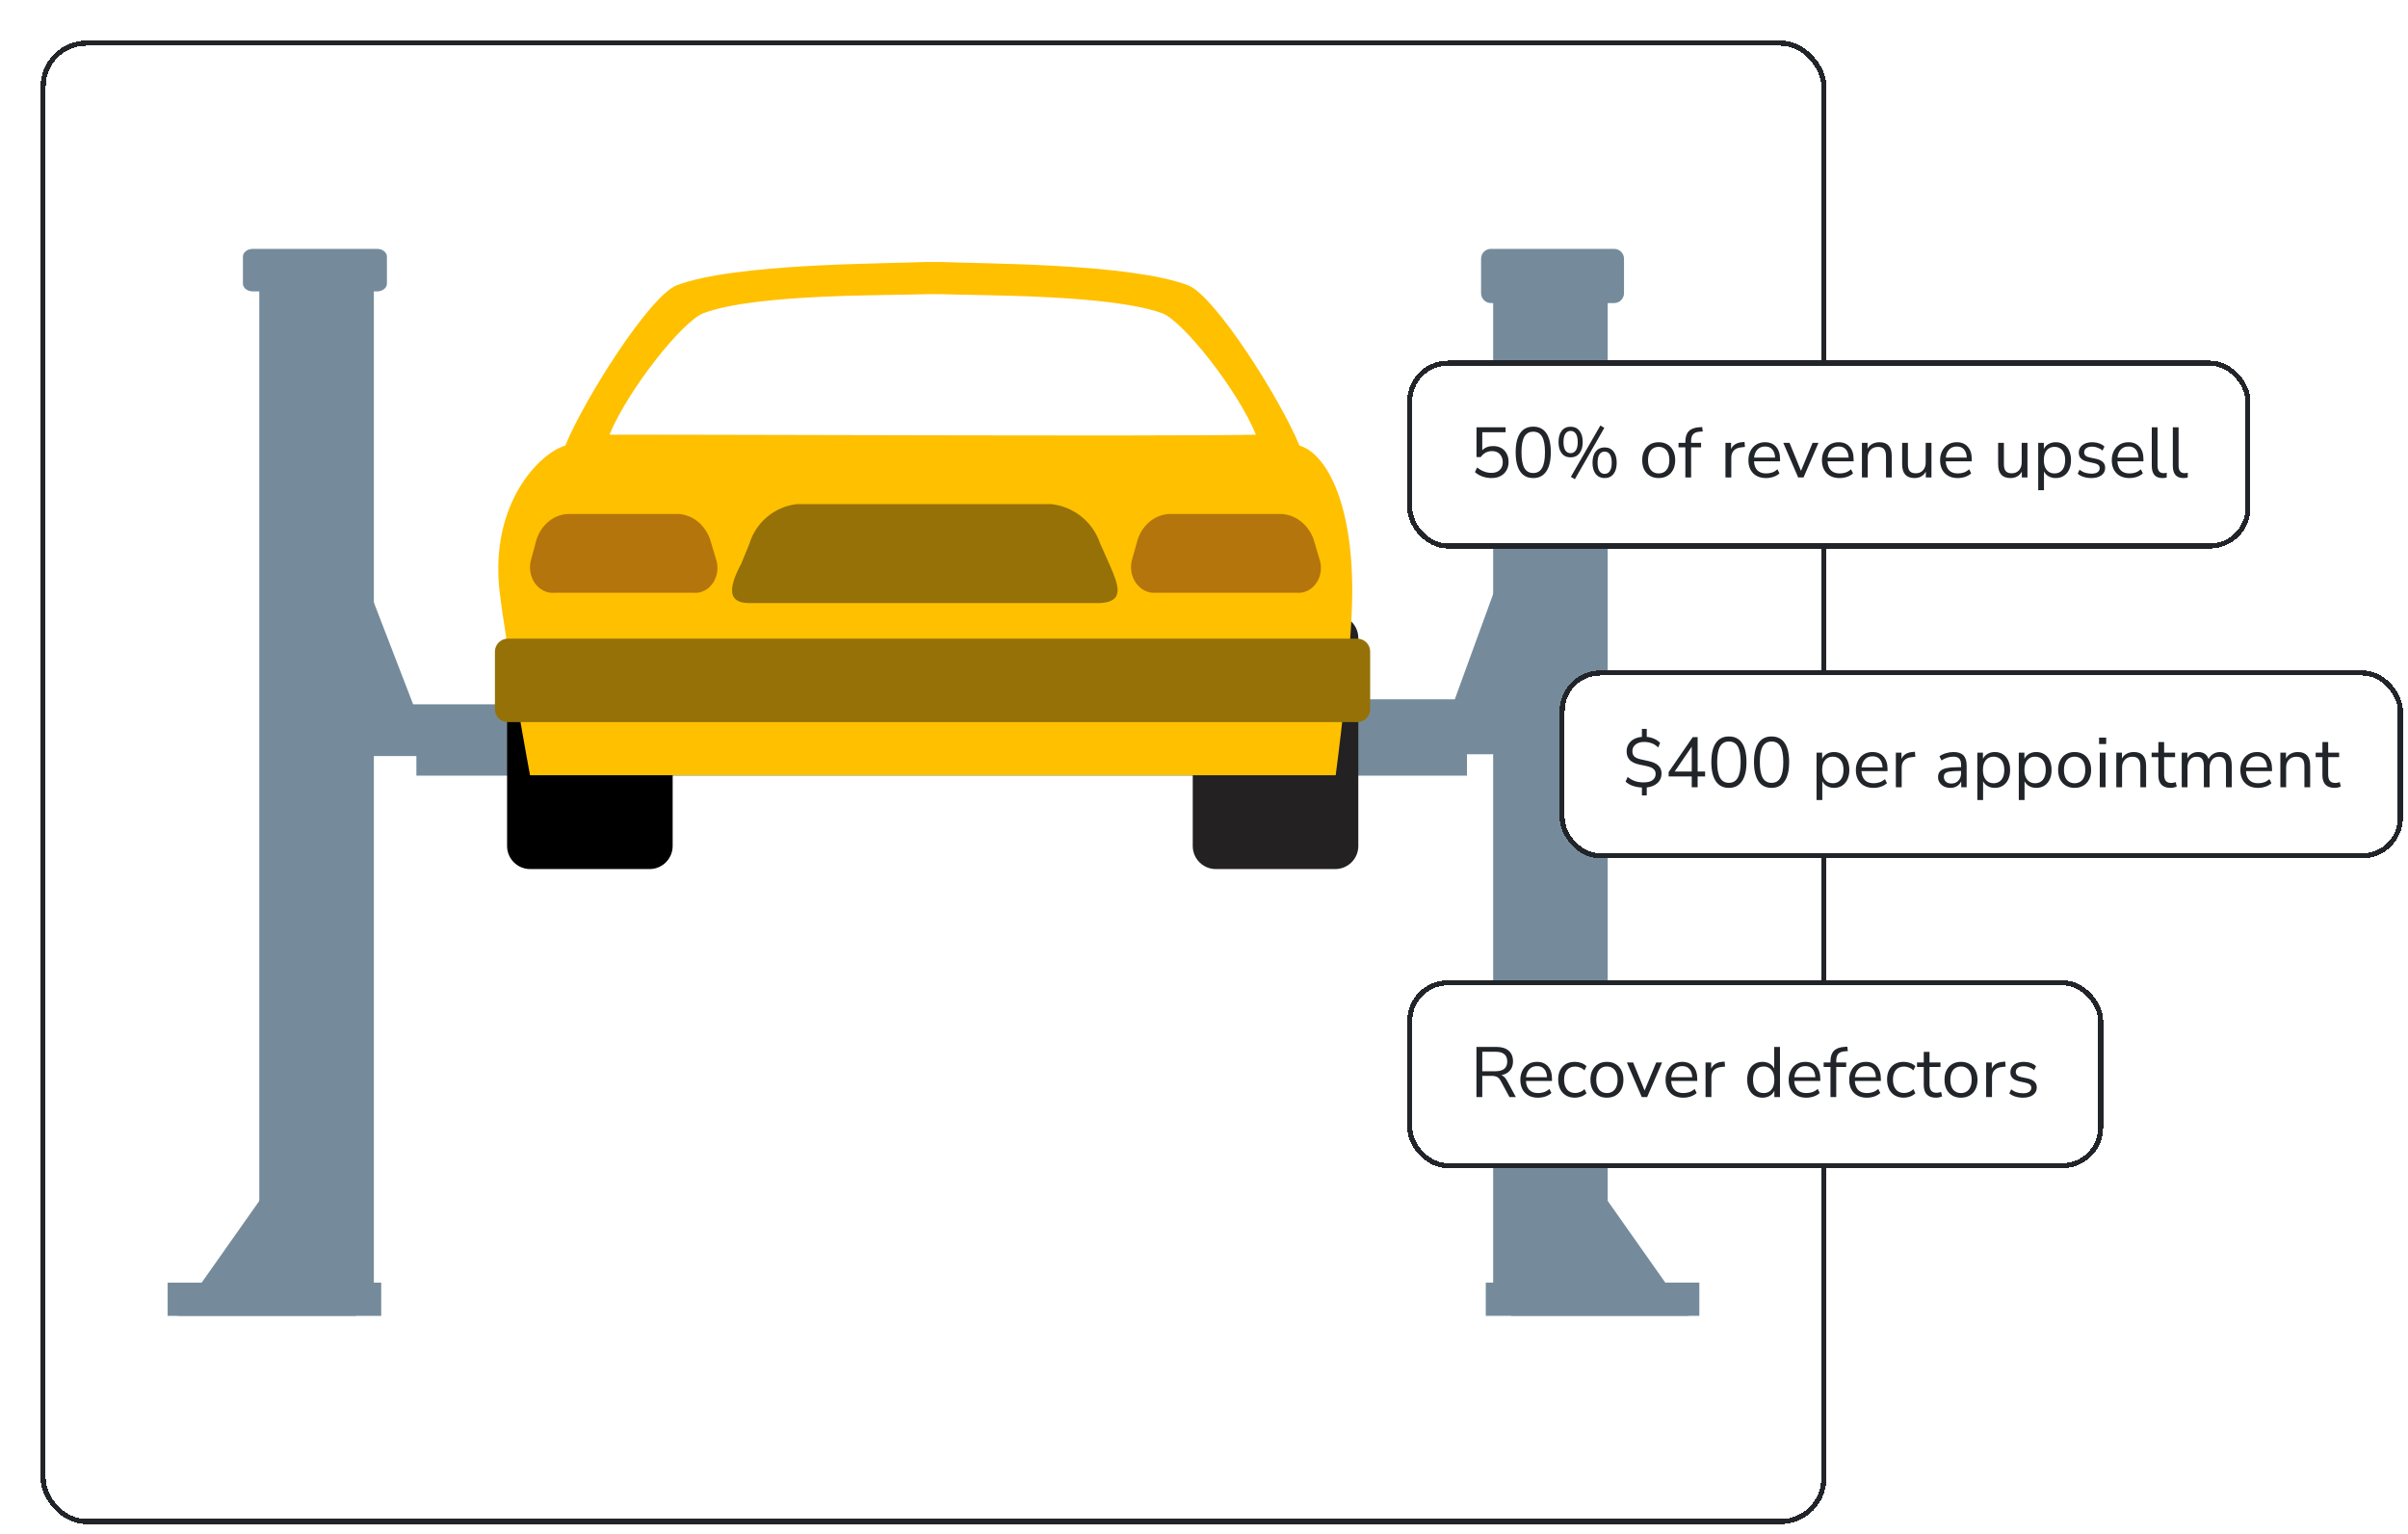
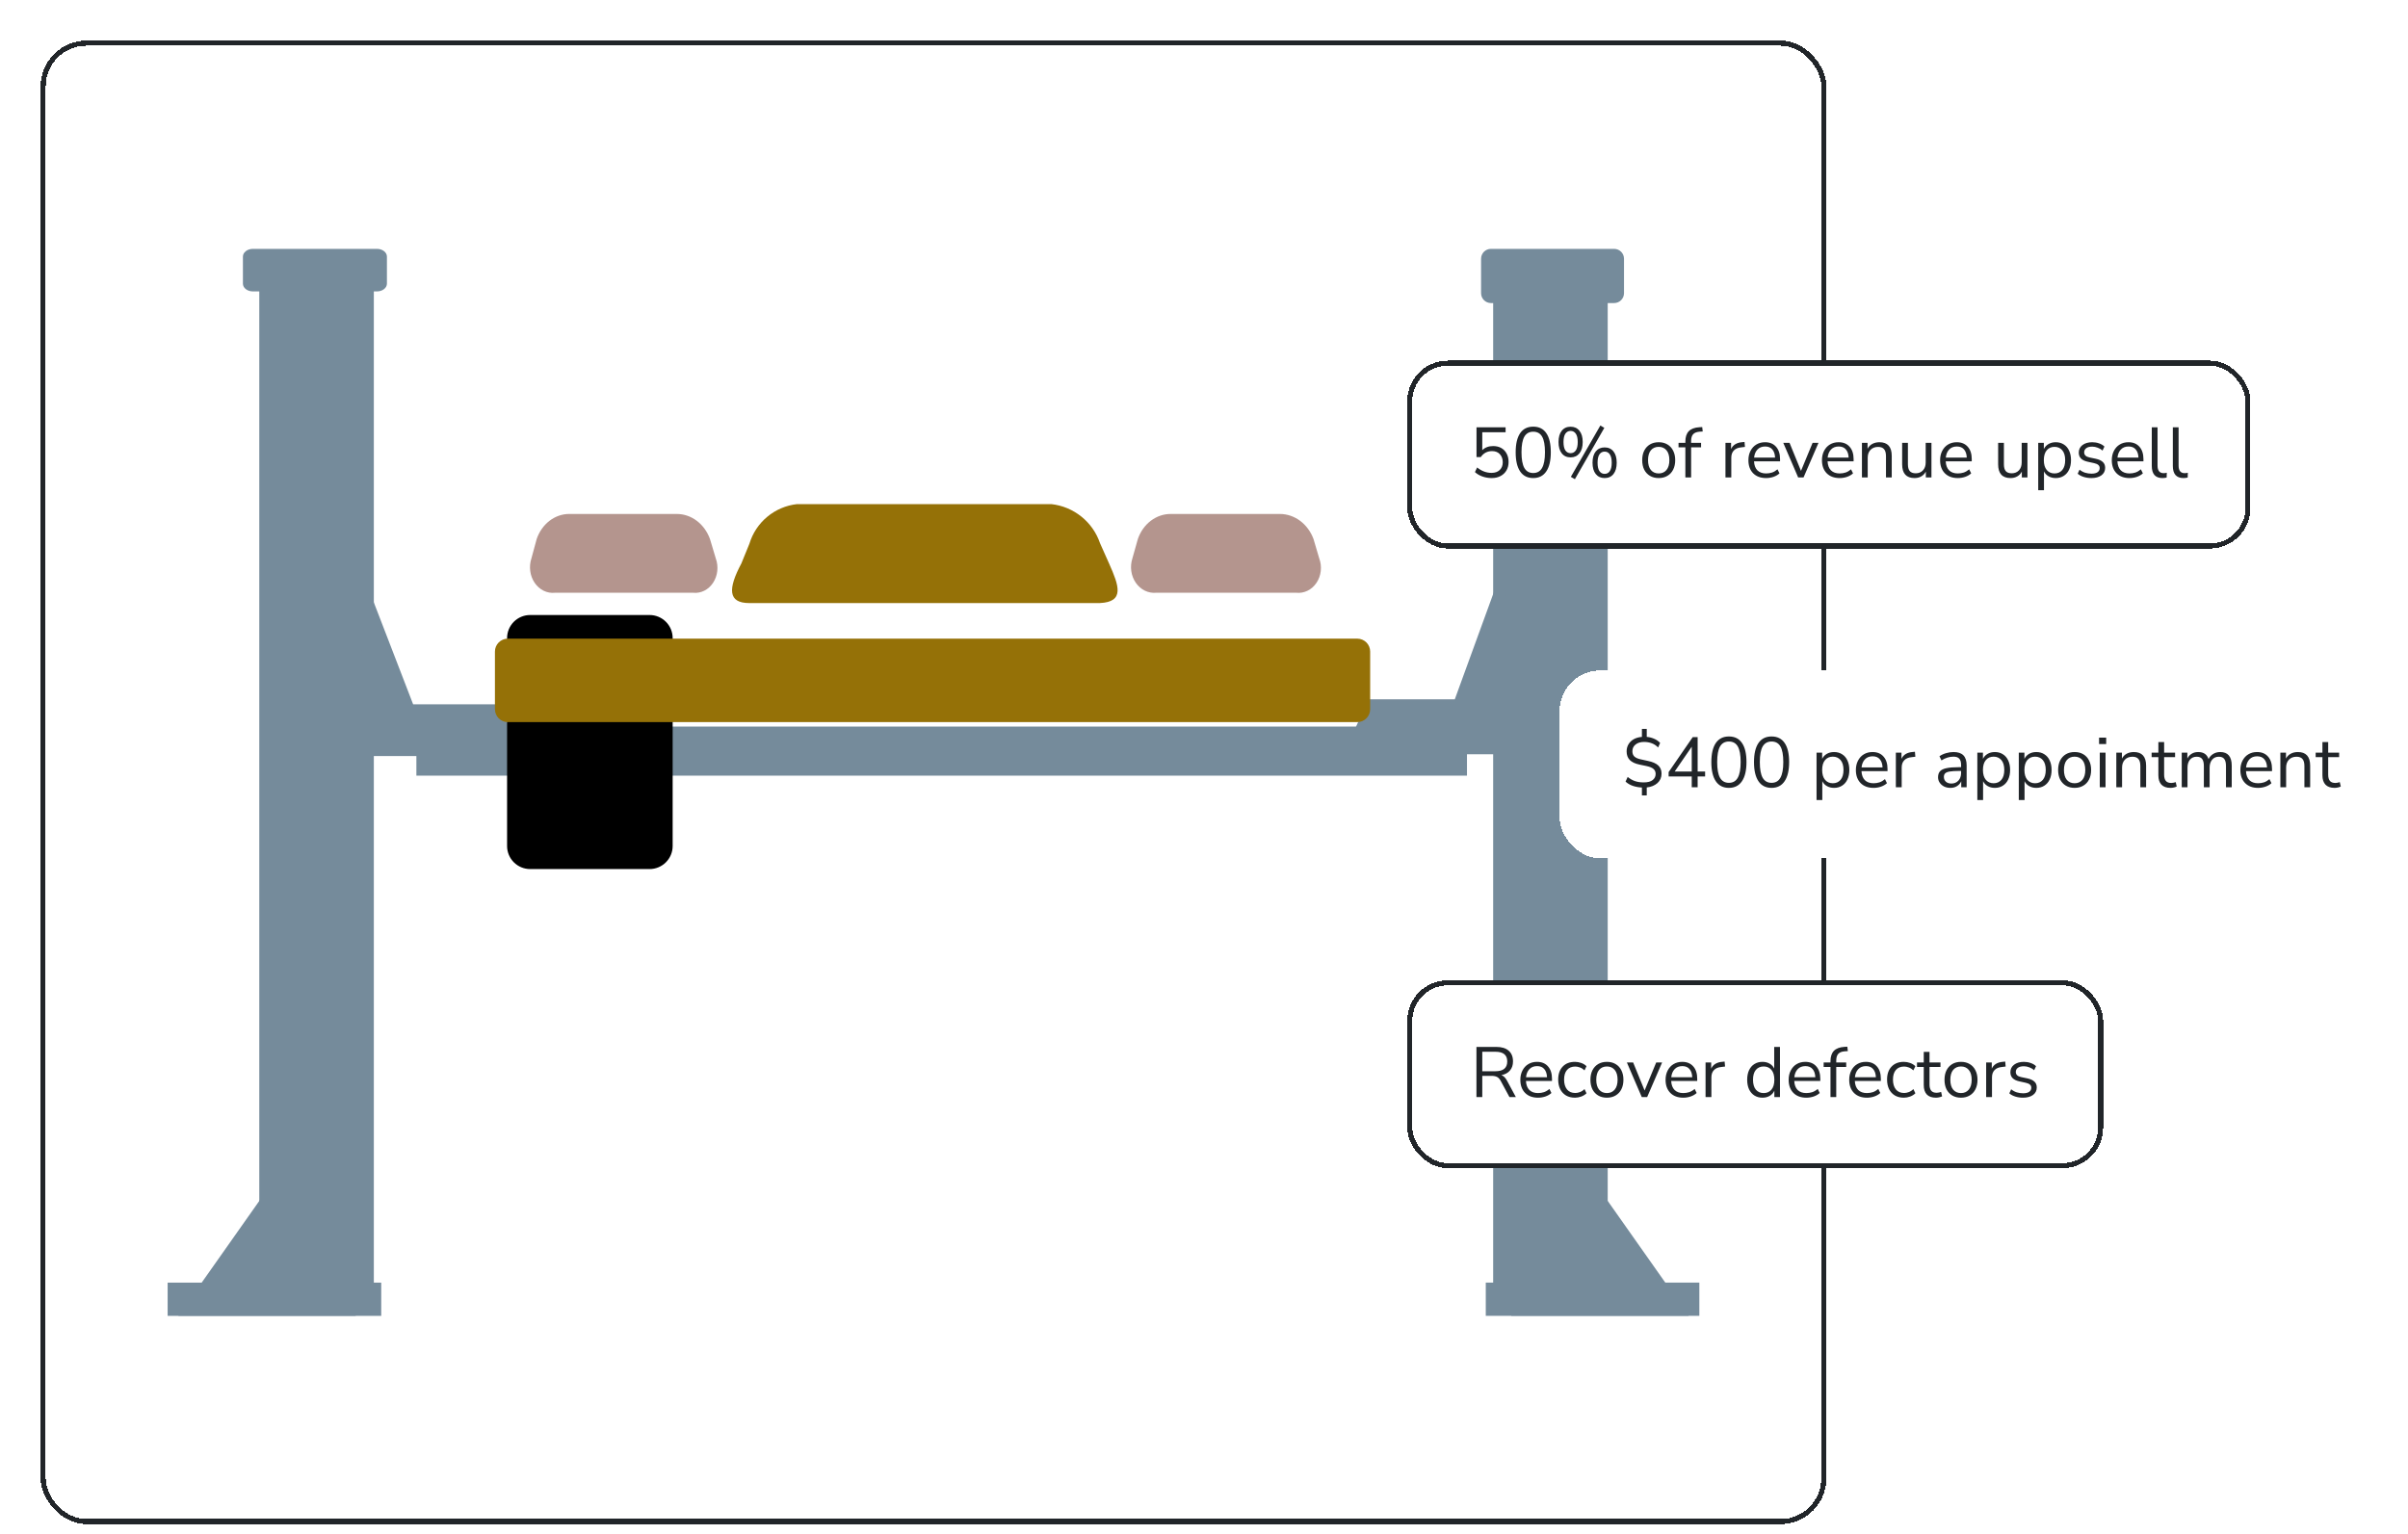
<svg xmlns="http://www.w3.org/2000/svg" width="474" height="302" viewBox="0 0 474 302" fill="none">
  <g filter="url(#filter0_d_700_5341)">
-     <rect x="1" y="1" width="349.506" height="290.085" rx="8" fill="white" shape-rendering="crispEdges" />
    <path d="M65.587 42.938H43.039V249.096H65.587V42.938Z" fill="#758B9B" />
    <path d="M45.541 224.899L27.093 251.075H62.016V230.248L45.541 224.899Z" fill="#758B9B" />
    <path d="M67.04 244.541H25V251.085H67.04V244.541Z" fill="#758B9B" />
    <path d="M66.206 41H41.775C40.694 41 39.817 41.683 39.817 42.525V47.85C39.817 48.692 40.694 49.375 41.775 49.375H66.206C67.287 49.375 68.164 48.692 68.164 47.85V42.525C68.164 41.683 67.287 41 66.206 41Z" fill="#758B9B" />
-     <path d="M63.338 104.779L73.321 130.669L90.069 130.669L95.223 140.856H63.011L63.338 104.779Z" fill="#758B9B" />
+     <path d="M63.338 104.779L73.321 130.669L90.069 130.669L95.223 140.856H63.011L63.338 104.779" fill="#758B9B" />
    <path d="M285.919 42.938H308.467V249.096H285.919V42.938Z" fill="#758B9B" />
    <path d="M305.965 224.899L324.413 251.075H289.49V230.248L305.965 224.899Z" fill="#758B9B" />
    <path d="M284.466 244.534H326.506V251.078H284.466V244.534Z" fill="#758B9B" />
    <path d="M285.483 41H309.732C310.806 41 311.676 41.87 311.676 42.942V49.725C311.676 50.798 310.806 51.668 309.732 51.668H285.483C284.41 51.668 283.54 50.798 283.54 49.725V42.942C283.54 41.87 284.41 41 285.483 41Z" fill="#758B9B" />
    <path d="M288.383 102.197L278.367 129.688L261.437 129.688L256.39 140.505H288.712L288.383 102.197Z" fill="#758B9B" />
    <path d="M280.765 135.056H73.963V144.719H280.765V135.056Z" fill="#758B9B" />
    <path d="M119.863 113.091H96.361C93.851 113.091 91.816 115.124 91.816 117.633V158.57C91.816 161.078 93.851 163.112 96.361 163.112H119.863C122.373 163.112 124.408 161.078 124.408 158.57V117.633C124.408 115.124 122.373 113.091 119.863 113.091Z" fill="black" />
-     <path d="M254.831 113.091H231.33C228.82 113.091 226.785 115.124 226.785 117.633V158.57C226.785 161.078 228.82 163.112 231.33 163.112H254.831C257.341 163.112 259.376 161.078 259.376 158.57V117.633C259.376 115.124 257.341 113.091 254.831 113.091Z" fill="#232121" />
-     <path d="M247.805 79.742C244.008 70.538 231.151 50.189 225.828 48.157C214.317 43.825 185.433 43.944 177.36 43.585H174.191C166.118 43.944 136.726 43.825 125.244 48.157C119.922 50.189 107.035 70.538 103.268 79.742C98.305 81.146 88.318 91.096 90.351 108.547C91.607 119.065 96.331 144.643 96.331 144.643H254.922C254.922 144.643 258.18 120.41 258.18 108.547C258.24 90.349 252.768 81.146 247.805 79.742ZM111.969 77.59C115.676 68.626 126.351 55.269 130.417 53.685C140.703 49.771 167.105 50.219 174.37 49.92H177.36C184.596 50.219 210.49 49.92 220.805 53.685C224.842 55.239 235.546 68.626 239.224 77.59C222.629 77.949 127.367 77.53 111.969 77.59Z" fill="#FFC000" />
    <path d="M137.932 102.94C135.271 107.93 135.271 110.739 139.487 110.739H208.466C213.46 110.53 212.234 107.273 210.35 103.03L208.526 98.936C207.825 96.881 206.553 95.067 204.858 93.708C203.164 92.348 201.118 91.498 198.958 91.257H148.875C146.723 91.498 144.688 92.366 143.025 93.753C141.361 95.139 140.141 96.983 139.517 99.056L137.932 102.94Z" fill="#957107" />
    <g style="mix-blend-mode:multiply" opacity="0.49">
      <path d="M132.897 101.95C133.183 102.732 133.284 103.584 133.192 104.424C133.099 105.263 132.815 106.061 132.367 106.741C131.92 107.421 131.324 107.959 130.637 108.304C129.95 108.649 129.195 108.789 128.446 108.71H101.214C100.46 108.788 99.701 108.65 99.008 108.309C98.315 107.968 97.71 107.435 97.249 106.76C96.789 106.085 96.488 105.29 96.376 104.448C96.263 103.607 96.342 102.748 96.605 101.95L97.638 98.138C98.136 96.682 99.016 95.43 100.16 94.547C101.305 93.665 102.66 93.193 104.048 93.195H125.241C126.641 93.198 128.009 93.669 129.17 94.55C130.33 95.43 131.231 96.68 131.758 98.138L132.897 101.95Z" fill="#662619" />
    </g>
    <g style="mix-blend-mode:multiply" opacity="0.49">
      <path d="M251.684 101.948C251.975 102.733 252.078 103.588 251.983 104.43C251.888 105.272 251.598 106.072 251.142 106.752C250.685 107.433 250.078 107.971 249.378 108.313C248.679 108.656 247.911 108.791 247.15 108.707H219.598C218.835 108.782 218.067 108.643 217.365 108.302C216.663 107.961 216.05 107.429 215.582 106.756C215.114 106.082 214.806 105.289 214.688 104.448C214.569 103.608 214.643 102.748 214.903 101.948L215.977 98.137C216.475 96.677 217.364 95.42 218.525 94.537C219.685 93.653 221.062 93.185 222.469 93.195H243.931C245.353 93.196 246.742 93.666 247.922 94.547C249.102 95.427 250.02 96.677 250.558 98.137L251.684 101.948Z" fill="#662619" />
    </g>
    <path d="M261.709 131.639C261.709 132.308 261.445 132.949 260.975 133.425C260.505 133.9 259.866 134.171 259.197 134.179H91.936C91.267 134.171 90.628 133.9 90.158 133.425C89.688 132.949 89.424 132.308 89.424 131.639V120.285C89.424 119.616 89.688 118.975 90.158 118.499C90.628 118.024 91.267 117.752 91.936 117.745H259.197C259.866 117.752 260.505 118.024 260.975 118.499C261.445 118.975 261.709 119.616 261.709 120.285V131.639Z" fill="#957107" />
    <rect x="0.5" y="0.5" width="350.506" height="291.085" rx="8.5" stroke="#212529" shape-rendering="crispEdges" />
  </g>
  <g filter="url(#filter1_d_700_5341)">
    <rect x="303" y="128" width="166" height="37" rx="8" fill="white" shape-rendering="crispEdges" />
    <path d="M319.201 152.61V151.056C318.576 151.028 317.983 150.921 317.423 150.734C316.872 150.547 316.392 150.267 315.981 149.894L316.401 148.97C316.84 149.334 317.306 149.605 317.801 149.782C318.305 149.959 318.888 150.048 319.551 150.048C320.344 150.048 320.932 149.894 321.315 149.586C321.707 149.278 321.903 148.877 321.903 148.382C321.903 147.971 321.763 147.645 321.483 147.402C321.212 147.159 320.75 146.968 320.097 146.828L318.697 146.534C317.857 146.357 317.227 146.058 316.807 145.638C316.396 145.209 316.191 144.644 316.191 143.944C316.191 143.421 316.312 142.955 316.555 142.544C316.807 142.124 317.157 141.788 317.605 141.536C318.062 141.284 318.594 141.135 319.201 141.088V139.52H320.153V141.088C320.629 141.125 321.1 141.242 321.567 141.438C322.043 141.634 322.449 141.914 322.785 142.278L322.393 143.174C322.02 142.791 321.604 142.516 321.147 142.348C320.69 142.171 320.181 142.082 319.621 142.082C318.93 142.082 318.375 142.25 317.955 142.586C317.535 142.922 317.325 143.365 317.325 143.916C317.325 144.355 317.456 144.7 317.717 144.952C317.988 145.204 318.412 145.391 318.991 145.512L320.391 145.82C321.296 146.007 321.968 146.301 322.407 146.702C322.846 147.103 323.065 147.64 323.065 148.312C323.065 149.077 322.794 149.703 322.253 150.188C321.712 150.664 321.012 150.949 320.153 151.042V152.61H319.201ZM329.009 151V148.886H324.459V148.018L329.205 141.13H330.171V147.906H331.641V148.886H330.171V151H329.009ZM329.009 147.906V143.02L325.649 147.906H329.009ZM336.326 151.126C335.197 151.126 334.338 150.692 333.75 149.824C333.162 148.956 332.868 147.701 332.868 146.058C332.868 144.406 333.162 143.151 333.75 142.292C334.338 141.433 335.197 141.004 336.326 141.004C337.465 141.004 338.323 141.433 338.902 142.292C339.49 143.141 339.784 144.392 339.784 146.044C339.784 147.696 339.485 148.956 338.888 149.824C338.3 150.692 337.446 151.126 336.326 151.126ZM336.326 150.132C337.11 150.132 337.689 149.801 338.062 149.138C338.445 148.475 338.636 147.444 338.636 146.044C338.636 144.644 338.449 143.622 338.076 142.978C337.703 142.325 337.119 141.998 336.326 141.998C335.542 141.998 334.959 142.325 334.576 142.978C334.203 143.631 334.016 144.653 334.016 146.044C334.016 147.444 334.203 148.475 334.576 149.138C334.959 149.801 335.542 150.132 336.326 150.132ZM344.721 151.126C343.591 151.126 342.733 150.692 342.145 149.824C341.557 148.956 341.263 147.701 341.263 146.058C341.263 144.406 341.557 143.151 342.145 142.292C342.733 141.433 343.591 141.004 344.721 141.004C345.859 141.004 346.718 141.433 347.297 142.292C347.885 143.141 348.179 144.392 348.179 146.044C348.179 147.696 347.88 148.956 347.283 149.824C346.695 150.692 345.841 151.126 344.721 151.126ZM344.721 150.132C345.505 150.132 346.083 149.801 346.457 149.138C346.839 148.475 347.031 147.444 347.031 146.044C347.031 144.644 346.844 143.622 346.471 142.978C346.097 142.325 345.514 141.998 344.721 141.998C343.937 141.998 343.353 142.325 342.971 142.978C342.597 143.631 342.411 144.653 342.411 146.044C342.411 147.444 342.597 148.475 342.971 149.138C343.353 149.801 343.937 150.132 344.721 150.132ZM353.575 153.52V144.196H354.681V145.414C354.886 144.994 355.189 144.667 355.591 144.434C356.001 144.191 356.477 144.07 357.019 144.07C357.625 144.07 358.153 144.215 358.601 144.504C359.058 144.784 359.408 145.19 359.651 145.722C359.903 146.245 360.029 146.87 360.029 147.598C360.029 148.317 359.903 148.942 359.651 149.474C359.408 149.997 359.058 150.403 358.601 150.692C358.153 150.981 357.625 151.126 357.019 151.126C356.496 151.126 356.029 151.009 355.619 150.776C355.208 150.543 354.905 150.221 354.709 149.81V153.52H353.575ZM356.781 150.216C357.415 150.216 357.924 149.992 358.307 149.544C358.689 149.087 358.881 148.438 358.881 147.598C358.881 146.749 358.689 146.1 358.307 145.652C357.924 145.204 357.415 144.98 356.781 144.98C356.146 144.98 355.637 145.204 355.255 145.652C354.872 146.1 354.681 146.749 354.681 147.598C354.681 148.438 354.872 149.087 355.255 149.544C355.637 149.992 356.146 150.216 356.781 150.216ZM364.803 151.126C363.73 151.126 362.88 150.813 362.255 150.188C361.63 149.553 361.317 148.695 361.317 147.612C361.317 146.912 361.457 146.296 361.737 145.764C362.017 145.223 362.4 144.807 362.885 144.518C363.38 144.219 363.949 144.07 364.593 144.07C365.517 144.07 366.24 144.369 366.763 144.966C367.286 145.554 367.547 146.366 367.547 147.402V147.836H362.423C362.46 148.611 362.684 149.203 363.095 149.614C363.506 150.015 364.075 150.216 364.803 150.216C365.214 150.216 365.606 150.155 365.979 150.034C366.352 149.903 366.707 149.693 367.043 149.404L367.435 150.202C367.127 150.491 366.735 150.72 366.259 150.888C365.783 151.047 365.298 151.126 364.803 151.126ZM364.621 144.91C363.977 144.91 363.468 145.111 363.095 145.512C362.722 145.913 362.502 146.441 362.437 147.094H366.567C366.539 146.403 366.357 145.867 366.021 145.484C365.694 145.101 365.228 144.91 364.621 144.91ZM369.188 151V144.196H370.294V145.414C370.658 144.593 371.405 144.14 372.534 144.056L372.94 144.014L373.024 144.994L372.31 145.078C371.666 145.134 371.176 145.339 370.84 145.694C370.504 146.039 370.336 146.515 370.336 147.122V151H369.188ZM379.943 151.126C379.477 151.126 379.057 151.037 378.683 150.86C378.319 150.673 378.03 150.421 377.815 150.104C377.601 149.787 377.493 149.432 377.493 149.04C377.493 148.545 377.619 148.153 377.871 147.864C378.133 147.575 378.557 147.369 379.145 147.248C379.743 147.117 380.555 147.052 381.581 147.052H382.029V146.618C382.029 146.039 381.908 145.624 381.665 145.372C381.432 145.111 381.054 144.98 380.531 144.98C380.121 144.98 379.724 145.041 379.341 145.162C378.959 145.274 378.567 145.461 378.165 145.722L377.773 144.896C378.128 144.644 378.557 144.443 379.061 144.294C379.575 144.145 380.065 144.07 380.531 144.07C381.409 144.07 382.057 144.285 382.477 144.714C382.907 145.143 383.121 145.811 383.121 146.716V151H382.057V149.824C381.88 150.225 381.605 150.543 381.231 150.776C380.867 151.009 380.438 151.126 379.943 151.126ZM380.125 150.272C380.685 150.272 381.143 150.081 381.497 149.698C381.852 149.306 382.029 148.811 382.029 148.214V147.794H381.595C380.839 147.794 380.242 147.831 379.803 147.906C379.374 147.971 379.071 148.093 378.893 148.27C378.725 148.438 378.641 148.671 378.641 148.97C378.641 149.353 378.772 149.665 379.033 149.908C379.304 150.151 379.668 150.272 380.125 150.272ZM385.225 153.52V144.196H386.331V145.414C386.536 144.994 386.84 144.667 387.241 144.434C387.652 144.191 388.128 144.07 388.669 144.07C389.276 144.07 389.803 144.215 390.251 144.504C390.708 144.784 391.058 145.19 391.301 145.722C391.553 146.245 391.679 146.87 391.679 147.598C391.679 148.317 391.553 148.942 391.301 149.474C391.058 149.997 390.708 150.403 390.251 150.692C389.803 150.981 389.276 151.126 388.669 151.126C388.146 151.126 387.68 151.009 387.269 150.776C386.858 150.543 386.555 150.221 386.359 149.81V153.52H385.225ZM388.431 150.216C389.066 150.216 389.574 149.992 389.957 149.544C390.34 149.087 390.531 148.438 390.531 147.598C390.531 146.749 390.34 146.1 389.957 145.652C389.574 145.204 389.066 144.98 388.431 144.98C387.796 144.98 387.288 145.204 386.905 145.652C386.522 146.1 386.331 146.749 386.331 147.598C386.331 148.438 386.522 149.087 386.905 149.544C387.288 149.992 387.796 150.216 388.431 150.216ZM393.387 153.52V144.196H394.493V145.414C394.699 144.994 395.002 144.667 395.403 144.434C395.814 144.191 396.29 144.07 396.831 144.07C397.438 144.07 397.965 144.215 398.413 144.504C398.871 144.784 399.221 145.19 399.463 145.722C399.715 146.245 399.841 146.87 399.841 147.598C399.841 148.317 399.715 148.942 399.463 149.474C399.221 149.997 398.871 150.403 398.413 150.692C397.965 150.981 397.438 151.126 396.831 151.126C396.309 151.126 395.842 151.009 395.431 150.776C395.021 150.543 394.717 150.221 394.521 149.81V153.52H393.387ZM396.593 150.216C397.228 150.216 397.737 149.992 398.119 149.544C398.502 149.087 398.693 148.438 398.693 147.598C398.693 146.749 398.502 146.1 398.119 145.652C397.737 145.204 397.228 144.98 396.593 144.98C395.959 144.98 395.45 145.204 395.067 145.652C394.685 146.1 394.493 146.749 394.493 147.598C394.493 148.438 394.685 149.087 395.067 149.544C395.45 149.992 395.959 150.216 396.593 150.216ZM404.377 151.126C403.715 151.126 403.141 150.981 402.655 150.692C402.17 150.403 401.792 149.997 401.521 149.474C401.26 148.942 401.129 148.317 401.129 147.598C401.129 146.879 401.26 146.259 401.521 145.736C401.792 145.204 402.17 144.793 402.655 144.504C403.141 144.215 403.715 144.07 404.377 144.07C405.031 144.07 405.6 144.215 406.085 144.504C406.58 144.793 406.958 145.204 407.219 145.736C407.49 146.259 407.625 146.879 407.625 147.598C407.625 148.317 407.49 148.942 407.219 149.474C406.958 149.997 406.58 150.403 406.085 150.692C405.6 150.981 405.031 151.126 404.377 151.126ZM404.377 150.216C405.012 150.216 405.521 149.992 405.903 149.544C406.286 149.087 406.477 148.438 406.477 147.598C406.477 146.749 406.286 146.1 405.903 145.652C405.521 145.204 405.012 144.98 404.377 144.98C403.733 144.98 403.22 145.204 402.837 145.652C402.464 146.1 402.277 146.749 402.277 147.598C402.277 148.438 402.464 149.087 402.837 149.544C403.22 149.992 403.733 150.216 404.377 150.216ZM409.189 142.502V141.228H410.589V142.502H409.189ZM409.329 151V144.196H410.463V151H409.329ZM412.583 151V144.196H413.689V145.358C413.913 144.929 414.23 144.607 414.641 144.392C415.051 144.177 415.513 144.07 416.027 144.07C417.641 144.07 418.449 144.966 418.449 146.758V151H417.315V146.828C417.315 146.193 417.189 145.731 416.937 145.442C416.694 145.143 416.302 144.994 415.761 144.994C415.135 144.994 414.636 145.19 414.263 145.582C413.899 145.965 413.717 146.478 413.717 147.122V151H412.583ZM423.27 151.126C422.467 151.126 421.865 150.916 421.464 150.496C421.062 150.067 420.862 149.451 420.862 148.648V145.078H419.532V144.196H420.862V142.11H421.996V144.196H424.152V145.078H421.996V148.536C421.996 149.068 422.108 149.474 422.332 149.754C422.556 150.025 422.92 150.16 423.424 150.16C423.573 150.16 423.722 150.141 423.872 150.104C424.021 150.067 424.156 150.029 424.278 149.992L424.474 150.86C424.352 150.925 424.175 150.986 423.942 151.042C423.708 151.098 423.484 151.126 423.27 151.126ZM425.462 151V144.196H426.568V145.344C426.773 144.933 427.058 144.621 427.422 144.406C427.786 144.182 428.211 144.07 428.696 144.07C429.76 144.07 430.441 144.532 430.74 145.456C430.945 145.027 431.249 144.691 431.65 144.448C432.051 144.196 432.513 144.07 433.036 144.07C434.548 144.07 435.304 144.966 435.304 146.758V151H434.17V146.814C434.17 146.189 434.058 145.731 433.834 145.442C433.619 145.143 433.26 144.994 432.756 144.994C432.205 144.994 431.767 145.19 431.44 145.582C431.113 145.974 430.95 146.497 430.95 147.15V151H429.816V146.814C429.816 146.189 429.704 145.731 429.48 145.442C429.265 145.143 428.906 144.994 428.402 144.994C427.842 144.994 427.399 145.19 427.072 145.582C426.755 145.974 426.596 146.497 426.596 147.15V151H425.462ZM440.49 151.126C439.417 151.126 438.568 150.813 437.942 150.188C437.317 149.553 437.004 148.695 437.004 147.612C437.004 146.912 437.144 146.296 437.424 145.764C437.704 145.223 438.087 144.807 438.572 144.518C439.067 144.219 439.636 144.07 440.28 144.07C441.204 144.07 441.928 144.369 442.45 144.966C442.973 145.554 443.234 146.366 443.234 147.402V147.836H438.11C438.148 148.611 438.372 149.203 438.782 149.614C439.193 150.015 439.762 150.216 440.49 150.216C440.901 150.216 441.293 150.155 441.666 150.034C442.04 149.903 442.394 149.693 442.73 149.404L443.122 150.202C442.814 150.491 442.422 150.72 441.946 150.888C441.47 151.047 440.985 151.126 440.49 151.126ZM440.308 144.91C439.664 144.91 439.156 145.111 438.782 145.512C438.409 145.913 438.19 146.441 438.124 147.094H442.254C442.226 146.403 442.044 145.867 441.708 145.484C441.382 145.101 440.915 144.91 440.308 144.91ZM444.876 151V144.196H445.982V145.358C446.206 144.929 446.523 144.607 446.934 144.392C447.344 144.177 447.806 144.07 448.32 144.07C449.934 144.07 450.742 144.966 450.742 146.758V151H449.608V146.828C449.608 146.193 449.482 145.731 449.23 145.442C448.987 145.143 448.595 144.994 448.054 144.994C447.428 144.994 446.929 145.19 446.556 145.582C446.192 145.965 446.01 146.478 446.01 147.122V151H444.876ZM455.563 151.126C454.76 151.126 454.158 150.916 453.757 150.496C453.355 150.067 453.155 149.451 453.155 148.648V145.078H451.825V144.196H453.155V142.11H454.289V144.196H456.445V145.078H454.289V148.536C454.289 149.068 454.401 149.474 454.625 149.754C454.849 150.025 455.213 150.16 455.717 150.16C455.866 150.16 456.015 150.141 456.165 150.104C456.314 150.067 456.449 150.029 456.571 149.992L456.767 150.86C456.645 150.925 456.468 150.986 456.235 151.042C456.001 151.098 455.777 151.126 455.563 151.126Z" fill="#212529" />
-     <rect x="303.5" y="128.5" width="165" height="36" rx="7.5" stroke="#212529" shape-rendering="crispEdges" />
  </g>
  <g filter="url(#filter2_d_700_5341)">
    <rect x="273" y="67" width="166" height="37" rx="8" fill="white" shape-rendering="crispEdges" />
    <path d="M289.624 90.126C288.989 90.126 288.383 90.023 287.804 89.818C287.225 89.613 286.735 89.323 286.334 88.95L286.768 88.04C287.636 88.749 288.583 89.104 289.61 89.104C290.291 89.104 290.828 88.913 291.22 88.53C291.612 88.147 291.808 87.643 291.808 87.018C291.808 86.374 291.621 85.847 291.248 85.436C290.875 85.025 290.361 84.82 289.708 84.82C288.765 84.82 288.023 85.212 287.482 85.996H286.642V80.13H292.368V81.11H287.776V84.638C288.317 84.097 289.031 83.826 289.918 83.826C290.534 83.826 291.071 83.957 291.528 84.218C291.985 84.479 292.335 84.848 292.578 85.324C292.83 85.791 292.956 86.337 292.956 86.962C292.956 87.578 292.821 88.124 292.55 88.6C292.279 89.076 291.892 89.449 291.388 89.72C290.893 89.991 290.305 90.126 289.624 90.126ZM297.808 90.126C296.679 90.126 295.82 89.692 295.232 88.824C294.644 87.956 294.35 86.701 294.35 85.058C294.35 83.406 294.644 82.151 295.232 81.292C295.82 80.433 296.679 80.004 297.808 80.004C298.947 80.004 299.806 80.433 300.384 81.292C300.972 82.141 301.266 83.392 301.266 85.044C301.266 86.696 300.968 87.956 300.37 88.824C299.782 89.692 298.928 90.126 297.808 90.126ZM297.808 89.132C298.592 89.132 299.171 88.801 299.544 88.138C299.927 87.475 300.118 86.444 300.118 85.044C300.118 83.644 299.932 82.622 299.558 81.978C299.185 81.325 298.602 80.998 297.808 80.998C297.024 80.998 296.441 81.325 296.058 81.978C295.685 82.631 295.498 83.653 295.498 85.044C295.498 86.444 295.685 87.475 296.058 88.138C296.441 88.801 297.024 89.132 297.808 89.132ZM306.007 90.35L305.209 89.888L311.019 79.78L311.803 80.242L306.007 90.35ZM305.167 86.052C304.42 86.052 303.837 85.786 303.417 85.254C302.997 84.722 302.787 83.98 302.787 83.028C302.787 82.076 302.997 81.339 303.417 80.816C303.837 80.284 304.42 80.018 305.167 80.018C305.904 80.018 306.483 80.284 306.903 80.816C307.332 81.339 307.547 82.076 307.547 83.028C307.547 83.98 307.332 84.722 306.903 85.254C306.483 85.786 305.904 86.052 305.167 86.052ZM305.167 85.226C305.596 85.226 305.937 85.044 306.189 84.68C306.441 84.307 306.567 83.756 306.567 83.028C306.567 82.3 306.441 81.754 306.189 81.39C305.937 81.026 305.596 80.844 305.167 80.844C304.728 80.844 304.383 81.026 304.131 81.39C303.888 81.754 303.767 82.3 303.767 83.028C303.767 83.756 303.888 84.307 304.131 84.68C304.383 85.044 304.728 85.226 305.167 85.226ZM311.859 90.126C311.122 90.126 310.538 89.86 310.109 89.328C309.689 88.796 309.479 88.054 309.479 87.102C309.479 86.159 309.689 85.422 310.109 84.89C310.538 84.358 311.122 84.092 311.859 84.092C312.606 84.092 313.189 84.358 313.609 84.89C314.029 85.422 314.239 86.159 314.239 87.102C314.239 88.054 314.029 88.796 313.609 89.328C313.189 89.86 312.606 90.126 311.859 90.126ZM311.859 89.3C312.298 89.3 312.638 89.118 312.881 88.754C313.133 88.381 313.259 87.83 313.259 87.102C313.259 86.374 313.133 85.828 312.881 85.464C312.638 85.1 312.298 84.918 311.859 84.918C311.43 84.918 311.089 85.1 310.837 85.464C310.594 85.828 310.473 86.374 310.473 87.102C310.473 87.839 310.594 88.39 310.837 88.754C311.089 89.118 311.43 89.3 311.859 89.3ZM322.506 90.126C321.844 90.126 321.27 89.981 320.784 89.692C320.299 89.403 319.921 88.997 319.65 88.474C319.389 87.942 319.258 87.317 319.258 86.598C319.258 85.879 319.389 85.259 319.65 84.736C319.921 84.204 320.299 83.793 320.784 83.504C321.27 83.215 321.844 83.07 322.506 83.07C323.16 83.07 323.729 83.215 324.214 83.504C324.709 83.793 325.087 84.204 325.348 84.736C325.619 85.259 325.754 85.879 325.754 86.598C325.754 87.317 325.619 87.942 325.348 88.474C325.087 88.997 324.709 89.403 324.214 89.692C323.729 89.981 323.16 90.126 322.506 90.126ZM322.506 89.216C323.141 89.216 323.65 88.992 324.032 88.544C324.415 88.087 324.606 87.438 324.606 86.598C324.606 85.749 324.415 85.1 324.032 84.652C323.65 84.204 323.141 83.98 322.506 83.98C321.862 83.98 321.349 84.204 320.966 84.652C320.593 85.1 320.406 85.749 320.406 86.598C320.406 87.438 320.593 88.087 320.966 88.544C321.349 88.992 321.862 89.216 322.506 89.216ZM327.753 90V84.078H326.409V83.196H327.753V82.958C327.753 82.053 327.977 81.367 328.425 80.9C328.883 80.433 329.583 80.172 330.525 80.116L331.071 80.088L331.169 80.956L330.525 80.998C329.947 81.045 329.527 81.217 329.265 81.516C329.013 81.815 328.887 82.249 328.887 82.818V83.196H330.847V84.078H328.887V90H327.753ZM335.647 90V83.196H336.753V84.414C337.117 83.593 337.864 83.14 338.993 83.056L339.399 83.014L339.483 83.994L338.769 84.078C338.125 84.134 337.635 84.339 337.299 84.694C336.963 85.039 336.795 85.515 336.795 86.122V90H335.647ZM343.649 90.126C342.575 90.126 341.726 89.813 341.101 89.188C340.475 88.553 340.163 87.695 340.163 86.612C340.163 85.912 340.303 85.296 340.583 84.764C340.863 84.223 341.245 83.807 341.731 83.518C342.225 83.219 342.795 83.07 343.439 83.07C344.363 83.07 345.086 83.369 345.609 83.966C346.131 84.554 346.393 85.366 346.393 86.402V86.836H341.269C341.306 87.611 341.53 88.203 341.941 88.614C342.351 89.015 342.921 89.216 343.649 89.216C344.059 89.216 344.451 89.155 344.825 89.034C345.198 88.903 345.553 88.693 345.889 88.404L346.281 89.202C345.973 89.491 345.581 89.72 345.105 89.888C344.629 90.047 344.143 90.126 343.649 90.126ZM343.467 83.91C342.823 83.91 342.314 84.111 341.941 84.512C341.567 84.913 341.348 85.441 341.283 86.094H345.413C345.385 85.403 345.203 84.867 344.867 84.484C344.54 84.101 344.073 83.91 343.467 83.91ZM349.954 90L347.028 83.196H348.26L350.514 88.712L352.796 83.196H353.958L351.018 90H349.954ZM358.127 90.126C357.054 90.126 356.204 89.813 355.579 89.188C354.954 88.553 354.641 87.695 354.641 86.612C354.641 85.912 354.781 85.296 355.061 84.764C355.341 84.223 355.724 83.807 356.209 83.518C356.704 83.219 357.273 83.07 357.917 83.07C358.841 83.07 359.564 83.369 360.087 83.966C360.61 84.554 360.871 85.366 360.871 86.402V86.836H355.747C355.784 87.611 356.008 88.203 356.419 88.614C356.83 89.015 357.399 89.216 358.127 89.216C358.538 89.216 358.93 89.155 359.303 89.034C359.676 88.903 360.031 88.693 360.367 88.404L360.759 89.202C360.451 89.491 360.059 89.72 359.583 89.888C359.107 90.047 358.622 90.126 358.127 90.126ZM357.945 83.91C357.301 83.91 356.792 84.111 356.419 84.512C356.046 84.913 355.826 85.441 355.761 86.094H359.891C359.863 85.403 359.681 84.867 359.345 84.484C359.018 84.101 358.552 83.91 357.945 83.91ZM362.512 90V83.196H363.618V84.358C363.842 83.929 364.16 83.607 364.57 83.392C364.981 83.177 365.443 83.07 365.956 83.07C367.571 83.07 368.378 83.966 368.378 85.758V90H367.244V85.828C367.244 85.193 367.118 84.731 366.866 84.442C366.624 84.143 366.232 83.994 365.69 83.994C365.065 83.994 364.566 84.19 364.192 84.582C363.828 84.965 363.646 85.478 363.646 86.122V90H362.512ZM372.877 90.126C371.244 90.126 370.427 89.225 370.427 87.424V83.196H371.561V87.41C371.561 88.017 371.683 88.465 371.925 88.754C372.177 89.043 372.569 89.188 373.101 89.188C373.68 89.188 374.151 88.997 374.515 88.614C374.879 88.222 375.061 87.704 375.061 87.06V83.196H376.195V90H375.089V88.852C374.875 89.263 374.571 89.58 374.179 89.804C373.797 90.019 373.363 90.126 372.877 90.126ZM381.383 90.126C380.31 90.126 379.46 89.813 378.835 89.188C378.21 88.553 377.897 87.695 377.897 86.612C377.897 85.912 378.037 85.296 378.317 84.764C378.597 84.223 378.98 83.807 379.465 83.518C379.96 83.219 380.529 83.07 381.173 83.07C382.097 83.07 382.82 83.369 383.343 83.966C383.866 84.554 384.127 85.366 384.127 86.402V86.836H379.003C379.04 87.611 379.264 88.203 379.675 88.614C380.086 89.015 380.655 89.216 381.383 89.216C381.794 89.216 382.186 89.155 382.559 89.034C382.932 88.903 383.287 88.693 383.623 88.404L384.015 89.202C383.707 89.491 383.315 89.72 382.839 89.888C382.363 90.047 381.878 90.126 381.383 90.126ZM381.201 83.91C380.557 83.91 380.048 84.111 379.675 84.512C379.302 84.913 379.082 85.441 379.017 86.094H383.147C383.119 85.403 382.937 84.867 382.601 84.484C382.274 84.101 381.808 83.91 381.201 83.91ZM391.772 90.126C390.138 90.126 389.322 89.225 389.322 87.424V83.196H390.456V87.41C390.456 88.017 390.577 88.465 390.82 88.754C391.072 89.043 391.464 89.188 391.996 89.188C392.574 89.188 393.046 88.997 393.41 88.614C393.774 88.222 393.956 87.704 393.956 87.06V83.196H395.09V90H393.984V88.852C393.769 89.263 393.466 89.58 393.074 89.804C392.691 90.019 392.257 90.126 391.772 90.126ZM397.211 92.52V83.196H398.317V84.414C398.523 83.994 398.826 83.667 399.227 83.434C399.638 83.191 400.114 83.07 400.655 83.07C401.262 83.07 401.789 83.215 402.237 83.504C402.695 83.784 403.045 84.19 403.287 84.722C403.539 85.245 403.665 85.87 403.665 86.598C403.665 87.317 403.539 87.942 403.287 88.474C403.045 88.997 402.695 89.403 402.237 89.692C401.789 89.981 401.262 90.126 400.655 90.126C400.133 90.126 399.666 90.009 399.255 89.776C398.845 89.543 398.541 89.221 398.345 88.81V92.52H397.211ZM400.417 89.216C401.052 89.216 401.561 88.992 401.943 88.544C402.326 88.087 402.517 87.438 402.517 86.598C402.517 85.749 402.326 85.1 401.943 84.652C401.561 84.204 401.052 83.98 400.417 83.98C399.783 83.98 399.274 84.204 398.891 84.652C398.509 85.1 398.317 85.749 398.317 86.598C398.317 87.438 398.509 88.087 398.891 88.544C399.274 88.992 399.783 89.216 400.417 89.216ZM407.67 90.126C407.138 90.126 406.634 90.051 406.158 89.902C405.682 89.753 405.29 89.543 404.982 89.272L405.346 88.474C405.682 88.745 406.05 88.945 406.452 89.076C406.862 89.197 407.278 89.258 407.698 89.258C408.23 89.258 408.631 89.16 408.902 88.964C409.172 88.768 409.308 88.502 409.308 88.166C409.308 87.905 409.219 87.699 409.042 87.55C408.864 87.391 408.584 87.27 408.202 87.186L406.928 86.906C405.77 86.654 405.192 86.057 405.192 85.114C405.192 84.498 405.434 84.003 405.92 83.63C406.414 83.257 407.058 83.07 407.852 83.07C408.318 83.07 408.762 83.145 409.182 83.294C409.611 83.434 409.966 83.644 410.246 83.924L409.868 84.722C409.597 84.47 409.28 84.279 408.916 84.148C408.561 84.008 408.206 83.938 407.852 83.938C407.329 83.938 406.932 84.041 406.662 84.246C406.391 84.451 406.256 84.722 406.256 85.058C406.256 85.581 406.601 85.917 407.292 86.066L408.566 86.332C409.163 86.463 409.616 86.673 409.924 86.962C410.232 87.242 410.386 87.625 410.386 88.11C410.386 88.735 410.138 89.23 409.644 89.594C409.149 89.949 408.491 90.126 407.67 90.126ZM415.18 90.126C414.106 90.126 413.257 89.813 412.632 89.188C412.006 88.553 411.694 87.695 411.694 86.612C411.694 85.912 411.834 85.296 412.114 84.764C412.394 84.223 412.776 83.807 413.262 83.518C413.756 83.219 414.326 83.07 414.97 83.07C415.894 83.07 416.617 83.369 417.14 83.966C417.662 84.554 417.924 85.366 417.924 86.402V86.836H412.8C412.837 87.611 413.061 88.203 413.472 88.614C413.882 89.015 414.452 89.216 415.18 89.216C415.59 89.216 415.982 89.155 416.356 89.034C416.729 88.903 417.084 88.693 417.42 88.404L417.812 89.202C417.504 89.491 417.112 89.72 416.636 89.888C416.16 90.047 415.674 90.126 415.18 90.126ZM414.998 83.91C414.354 83.91 413.845 84.111 413.472 84.512C413.098 84.913 412.879 85.441 412.814 86.094H416.944C416.916 85.403 416.734 84.867 416.398 84.484C416.071 84.101 415.604 83.91 414.998 83.91ZM421.651 90.126C420.96 90.126 420.438 89.925 420.083 89.524C419.738 89.113 419.565 88.521 419.565 87.746V80.13H420.699V87.662C420.699 88.661 421.096 89.16 421.889 89.16C422.122 89.16 422.332 89.132 422.519 89.076L422.491 90.028C422.202 90.093 421.922 90.126 421.651 90.126ZM425.794 90.126C425.103 90.126 424.58 89.925 424.226 89.524C423.88 89.113 423.708 88.521 423.708 87.746V80.13H424.842V87.662C424.842 88.661 425.238 89.16 426.032 89.16C426.265 89.16 426.475 89.132 426.662 89.076L426.634 90.028C426.344 90.093 426.064 90.126 425.794 90.126Z" fill="#212529" />
    <rect x="273.5" y="67.5" width="165" height="36" rx="7.5" stroke="#212529" shape-rendering="crispEdges" />
  </g>
  <g filter="url(#filter3_d_700_5341)">
    <rect x="273" y="189" width="137" height="37" rx="8" fill="white" shape-rendering="crispEdges" />
    <path d="M286.629 212V202.13H290.535C291.599 202.13 292.411 202.377 292.971 202.872C293.54 203.367 293.825 204.071 293.825 204.986C293.825 205.714 293.624 206.311 293.223 206.778C292.831 207.245 292.271 207.548 291.543 207.688C291.972 207.837 292.341 208.201 292.649 208.78L294.385 212H293.125L291.417 208.836C291.202 208.444 290.955 208.178 290.675 208.038C290.395 207.898 290.026 207.828 289.569 207.828H287.777V212H286.629ZM287.777 206.918H290.367C291.916 206.918 292.691 206.274 292.691 204.986C292.691 203.717 291.916 203.082 290.367 203.082H287.777V206.918ZM298.756 212.126C297.683 212.126 296.833 211.813 296.208 211.188C295.583 210.553 295.27 209.695 295.27 208.612C295.27 207.912 295.41 207.296 295.69 206.764C295.97 206.223 296.353 205.807 296.838 205.518C297.333 205.219 297.902 205.07 298.546 205.07C299.47 205.07 300.193 205.369 300.716 205.966C301.239 206.554 301.5 207.366 301.5 208.402V208.836H296.376C296.413 209.611 296.637 210.203 297.048 210.614C297.459 211.015 298.028 211.216 298.756 211.216C299.167 211.216 299.559 211.155 299.932 211.034C300.305 210.903 300.66 210.693 300.996 210.404L301.388 211.202C301.08 211.491 300.688 211.72 300.212 211.888C299.736 212.047 299.251 212.126 298.756 212.126ZM298.574 205.91C297.93 205.91 297.421 206.111 297.048 206.512C296.675 206.913 296.455 207.441 296.39 208.094H300.52C300.492 207.403 300.31 206.867 299.974 206.484C299.647 206.101 299.181 205.91 298.574 205.91ZM306.025 212.126C305.344 212.126 304.756 211.981 304.261 211.692C303.766 211.393 303.384 210.978 303.113 210.446C302.852 209.905 302.721 209.275 302.721 208.556C302.721 207.473 303.015 206.624 303.603 206.008C304.191 205.383 304.998 205.07 306.025 205.07C306.445 205.07 306.86 205.145 307.271 205.294C307.682 205.443 308.022 205.653 308.293 205.924L307.901 206.75C307.63 206.489 307.332 206.297 307.005 206.176C306.688 206.055 306.384 205.994 306.095 205.994C305.386 205.994 304.84 206.218 304.457 206.666C304.074 207.105 303.883 207.739 303.883 208.57C303.883 209.382 304.074 210.026 304.457 210.502C304.84 210.969 305.386 211.202 306.095 211.202C306.384 211.202 306.688 211.141 307.005 211.02C307.332 210.899 307.63 210.703 307.901 210.432L308.293 211.258C308.022 211.529 307.677 211.743 307.257 211.902C306.846 212.051 306.436 212.126 306.025 212.126ZM312.313 212.126C311.65 212.126 311.076 211.981 310.591 211.692C310.106 211.403 309.728 210.997 309.457 210.474C309.196 209.942 309.065 209.317 309.065 208.598C309.065 207.879 309.196 207.259 309.457 206.736C309.728 206.204 310.106 205.793 310.591 205.504C311.076 205.215 311.65 205.07 312.313 205.07C312.966 205.07 313.536 205.215 314.021 205.504C314.516 205.793 314.894 206.204 315.155 206.736C315.426 207.259 315.561 207.879 315.561 208.598C315.561 209.317 315.426 209.942 315.155 210.474C314.894 210.997 314.516 211.403 314.021 211.692C313.536 211.981 312.966 212.126 312.313 212.126ZM312.313 211.216C312.948 211.216 313.456 210.992 313.839 210.544C314.222 210.087 314.413 209.438 314.413 208.598C314.413 207.749 314.222 207.1 313.839 206.652C313.456 206.204 312.948 205.98 312.313 205.98C311.669 205.98 311.156 206.204 310.773 206.652C310.4 207.1 310.213 207.749 310.213 208.598C310.213 209.438 310.4 210.087 310.773 210.544C311.156 210.992 311.669 211.216 312.313 211.216ZM319.17 212L316.244 205.196H317.476L319.73 210.712L322.012 205.196H323.174L320.234 212H319.17ZM327.344 212.126C326.271 212.126 325.421 211.813 324.796 211.188C324.171 210.553 323.858 209.695 323.858 208.612C323.858 207.912 323.998 207.296 324.278 206.764C324.558 206.223 324.941 205.807 325.426 205.518C325.921 205.219 326.49 205.07 327.134 205.07C328.058 205.07 328.781 205.369 329.304 205.966C329.827 206.554 330.088 207.366 330.088 208.402V208.836H324.964C325.001 209.611 325.225 210.203 325.636 210.614C326.047 211.015 326.616 211.216 327.344 211.216C327.755 211.216 328.147 211.155 328.52 211.034C328.893 210.903 329.248 210.693 329.584 210.404L329.976 211.202C329.668 211.491 329.276 211.72 328.8 211.888C328.324 212.047 327.839 212.126 327.344 212.126ZM327.162 205.91C326.518 205.91 326.009 206.111 325.636 206.512C325.263 206.913 325.043 207.441 324.978 208.094H329.108C329.08 207.403 328.898 206.867 328.562 206.484C328.235 206.101 327.769 205.91 327.162 205.91ZM331.729 212V205.196H332.835V206.414C333.199 205.593 333.946 205.14 335.075 205.056L335.481 205.014L335.565 205.994L334.851 206.078C334.207 206.134 333.717 206.339 333.381 206.694C333.045 207.039 332.877 207.515 332.877 208.122V212H331.729ZM342.932 212.126C342.326 212.126 341.794 211.981 341.336 211.692C340.888 211.403 340.538 210.997 340.286 210.474C340.044 209.942 339.922 209.317 339.922 208.598C339.922 207.87 340.044 207.245 340.286 206.722C340.538 206.19 340.888 205.784 341.336 205.504C341.794 205.215 342.326 205.07 342.932 205.07C343.464 205.07 343.931 205.187 344.332 205.42C344.743 205.653 345.046 205.975 345.242 206.386V202.13H346.376V212H345.27V210.754C345.074 211.183 344.771 211.519 344.36 211.762C343.95 212.005 343.474 212.126 342.932 212.126ZM343.17 211.216C343.805 211.216 344.314 210.992 344.696 210.544C345.079 210.087 345.27 209.438 345.27 208.598C345.27 207.749 345.079 207.1 344.696 206.652C344.314 206.204 343.805 205.98 343.17 205.98C342.526 205.98 342.013 206.204 341.63 206.652C341.257 207.1 341.07 207.749 341.07 208.598C341.07 209.438 341.257 210.087 341.63 210.544C342.013 210.992 342.526 211.216 343.17 211.216ZM351.57 212.126C350.497 212.126 349.648 211.813 349.022 211.188C348.397 210.553 348.084 209.695 348.084 208.612C348.084 207.912 348.224 207.296 348.504 206.764C348.784 206.223 349.167 205.807 349.652 205.518C350.147 205.219 350.716 205.07 351.36 205.07C352.284 205.07 353.008 205.369 353.53 205.966C354.053 206.554 354.314 207.366 354.314 208.402V208.836H349.19C349.228 209.611 349.452 210.203 349.862 210.614C350.273 211.015 350.842 211.216 351.57 211.216C351.981 211.216 352.373 211.155 352.746 211.034C353.12 210.903 353.474 210.693 353.81 210.404L354.202 211.202C353.894 211.491 353.502 211.72 353.026 211.888C352.55 212.047 352.065 212.126 351.57 212.126ZM351.388 205.91C350.744 205.91 350.236 206.111 349.862 206.512C349.489 206.913 349.27 207.441 349.204 208.094H353.334C353.306 207.403 353.124 206.867 352.788 206.484C352.462 206.101 351.995 205.91 351.388 205.91ZM356.32 212V206.078H354.976V205.196H356.32V204.958C356.32 204.053 356.544 203.367 356.992 202.9C357.449 202.433 358.149 202.172 359.092 202.116L359.638 202.088L359.736 202.956L359.092 202.998C358.513 203.045 358.093 203.217 357.832 203.516C357.58 203.815 357.454 204.249 357.454 204.818V205.196H359.414V206.078H357.454V212H356.32ZM363.492 212.126C362.419 212.126 361.57 211.813 360.944 211.188C360.319 210.553 360.006 209.695 360.006 208.612C360.006 207.912 360.146 207.296 360.426 206.764C360.706 206.223 361.089 205.807 361.574 205.518C362.069 205.219 362.638 205.07 363.282 205.07C364.206 205.07 364.93 205.369 365.452 205.966C365.975 206.554 366.236 207.366 366.236 208.402V208.836H361.112C361.15 209.611 361.374 210.203 361.784 210.614C362.195 211.015 362.764 211.216 363.492 211.216C363.903 211.216 364.295 211.155 364.668 211.034C365.042 210.903 365.396 210.693 365.732 210.404L366.124 211.202C365.816 211.491 365.424 211.72 364.948 211.888C364.472 212.047 363.987 212.126 363.492 212.126ZM363.31 205.91C362.666 205.91 362.158 206.111 361.784 206.512C361.411 206.913 361.192 207.441 361.126 208.094H365.256C365.228 207.403 365.046 206.867 364.71 206.484C364.384 206.101 363.917 205.91 363.31 205.91ZM370.761 212.126C370.08 212.126 369.492 211.981 368.997 211.692C368.503 211.393 368.12 210.978 367.849 210.446C367.588 209.905 367.457 209.275 367.457 208.556C367.457 207.473 367.751 206.624 368.339 206.008C368.927 205.383 369.735 205.07 370.761 205.07C371.181 205.07 371.597 205.145 372.007 205.294C372.418 205.443 372.759 205.653 373.029 205.924L372.637 206.75C372.367 206.489 372.068 206.297 371.741 206.176C371.424 206.055 371.121 205.994 370.831 205.994C370.122 205.994 369.576 206.218 369.193 206.666C368.811 207.105 368.619 207.739 368.619 208.57C368.619 209.382 368.811 210.026 369.193 210.502C369.576 210.969 370.122 211.202 370.831 211.202C371.121 211.202 371.424 211.141 371.741 211.02C372.068 210.899 372.367 210.703 372.637 210.432L373.029 211.258C372.759 211.529 372.413 211.743 371.993 211.902C371.583 212.051 371.172 212.126 370.761 212.126ZM377.088 212.126C376.285 212.126 375.683 211.916 375.282 211.496C374.881 211.067 374.68 210.451 374.68 209.648V206.078H373.35V205.196H374.68V203.11H375.814V205.196H377.97V206.078H375.814V209.536C375.814 210.068 375.926 210.474 376.15 210.754C376.374 211.025 376.738 211.16 377.242 211.16C377.391 211.16 377.541 211.141 377.69 211.104C377.839 211.067 377.975 211.029 378.096 210.992L378.292 211.86C378.171 211.925 377.993 211.986 377.76 212.042C377.527 212.098 377.303 212.126 377.088 212.126ZM382.012 212.126C381.349 212.126 380.775 211.981 380.29 211.692C379.805 211.403 379.427 210.997 379.156 210.474C378.895 209.942 378.764 209.317 378.764 208.598C378.764 207.879 378.895 207.259 379.156 206.736C379.427 206.204 379.805 205.793 380.29 205.504C380.775 205.215 381.349 205.07 382.012 205.07C382.665 205.07 383.235 205.215 383.72 205.504C384.215 205.793 384.593 206.204 384.854 206.736C385.125 207.259 385.26 207.879 385.26 208.598C385.26 209.317 385.125 209.942 384.854 210.474C384.593 210.997 384.215 211.403 383.72 211.692C383.235 211.981 382.665 212.126 382.012 212.126ZM382.012 211.216C382.647 211.216 383.155 210.992 383.538 210.544C383.921 210.087 384.112 209.438 384.112 208.598C384.112 207.749 383.921 207.1 383.538 206.652C383.155 206.204 382.647 205.98 382.012 205.98C381.368 205.98 380.855 206.204 380.472 206.652C380.099 207.1 379.912 207.749 379.912 208.598C379.912 209.438 380.099 210.087 380.472 210.544C380.855 210.992 381.368 211.216 382.012 211.216ZM386.963 212V205.196H388.069V206.414C388.433 205.593 389.18 205.14 390.309 205.056L390.715 205.014L390.799 205.994L390.085 206.078C389.441 206.134 388.951 206.339 388.615 206.694C388.279 207.039 388.111 207.515 388.111 208.122V212H386.963ZM394.209 212.126C393.677 212.126 393.173 212.051 392.697 211.902C392.221 211.753 391.829 211.543 391.521 211.272L391.885 210.474C392.221 210.745 392.589 210.945 392.991 211.076C393.401 211.197 393.817 211.258 394.237 211.258C394.769 211.258 395.17 211.16 395.441 210.964C395.711 210.768 395.847 210.502 395.847 210.166C395.847 209.905 395.758 209.699 395.581 209.55C395.403 209.391 395.123 209.27 394.741 209.186L393.467 208.906C392.309 208.654 391.731 208.057 391.731 207.114C391.731 206.498 391.973 206.003 392.459 205.63C392.953 205.257 393.597 205.07 394.391 205.07C394.857 205.07 395.301 205.145 395.721 205.294C396.15 205.434 396.505 205.644 396.785 205.924L396.407 206.722C396.136 206.47 395.819 206.279 395.455 206.148C395.1 206.008 394.745 205.938 394.391 205.938C393.868 205.938 393.471 206.041 393.201 206.246C392.93 206.451 392.795 206.722 392.795 207.058C392.795 207.581 393.14 207.917 393.831 208.066L395.105 208.332C395.702 208.463 396.155 208.673 396.463 208.962C396.771 209.242 396.925 209.625 396.925 210.11C396.925 210.735 396.677 211.23 396.183 211.594C395.688 211.949 395.03 212.126 394.209 212.126Z" fill="#212529" />
    <rect x="273.5" y="189.5" width="136" height="36" rx="7.5" stroke="#212529" shape-rendering="crispEdges" />
  </g>
  <defs>
    <filter id="filter0_d_700_5341" x="0" y="0" width="360.506" height="301.084" filterUnits="userSpaceOnUse" color-interpolation-filters="sRGB">
      <feFlood flood-opacity="0" result="BackgroundImageFix" />
      <feColorMatrix in="SourceAlpha" type="matrix" values="0 0 0 0 0 0 0 0 0 0 0 0 0 0 0 0 0 0 127 0" result="hardAlpha" />
      <feOffset dx="8" dy="8" />
      <feGaussianBlur stdDeviation="0.5" />
      <feComposite in2="hardAlpha" operator="out" />
      <feColorMatrix type="matrix" values="0 0 0 0 0.737 0 0 0 0 0.745 0 0 0 0 0.749 0 0 0 1 0" />
      <feBlend mode="normal" in2="BackgroundImageFix" result="effect1_dropShadow_700_5341" />
      <feBlend mode="normal" in="SourceGraphic" in2="effect1_dropShadow_700_5341" result="shape" />
    </filter>
    <filter id="filter1_d_700_5341" x="303" y="128" width="171" height="42" filterUnits="userSpaceOnUse" color-interpolation-filters="sRGB">
      <feFlood flood-opacity="0" result="BackgroundImageFix" />
      <feColorMatrix in="SourceAlpha" type="matrix" values="0 0 0 0 0 0 0 0 0 0 0 0 0 0 0 0 0 0 127 0" result="hardAlpha" />
      <feOffset dx="4" dy="4" />
      <feGaussianBlur stdDeviation="0.5" />
      <feComposite in2="hardAlpha" operator="out" />
      <feColorMatrix type="matrix" values="0 0 0 0 0.737 0 0 0 0 0.745 0 0 0 0 0.749 0 0 0 0.8 0" />
      <feBlend mode="normal" in2="BackgroundImageFix" result="effect1_dropShadow_700_5341" />
      <feBlend mode="normal" in="SourceGraphic" in2="effect1_dropShadow_700_5341" result="shape" />
    </filter>
    <filter id="filter2_d_700_5341" x="273" y="67" width="171" height="42" filterUnits="userSpaceOnUse" color-interpolation-filters="sRGB">
      <feFlood flood-opacity="0" result="BackgroundImageFix" />
      <feColorMatrix in="SourceAlpha" type="matrix" values="0 0 0 0 0 0 0 0 0 0 0 0 0 0 0 0 0 0 127 0" result="hardAlpha" />
      <feOffset dx="4" dy="4" />
      <feGaussianBlur stdDeviation="0.5" />
      <feComposite in2="hardAlpha" operator="out" />
      <feColorMatrix type="matrix" values="0 0 0 0 0.737 0 0 0 0 0.745 0 0 0 0 0.749 0 0 0 0.8 0" />
      <feBlend mode="normal" in2="BackgroundImageFix" result="effect1_dropShadow_700_5341" />
      <feBlend mode="normal" in="SourceGraphic" in2="effect1_dropShadow_700_5341" result="shape" />
    </filter>
    <filter id="filter3_d_700_5341" x="273" y="189" width="142" height="42" filterUnits="userSpaceOnUse" color-interpolation-filters="sRGB">
      <feFlood flood-opacity="0" result="BackgroundImageFix" />
      <feColorMatrix in="SourceAlpha" type="matrix" values="0 0 0 0 0 0 0 0 0 0 0 0 0 0 0 0 0 0 127 0" result="hardAlpha" />
      <feOffset dx="4" dy="4" />
      <feGaussianBlur stdDeviation="0.5" />
      <feComposite in2="hardAlpha" operator="out" />
      <feColorMatrix type="matrix" values="0 0 0 0 0.737 0 0 0 0 0.745 0 0 0 0 0.749 0 0 0 0.8 0" />
      <feBlend mode="normal" in2="BackgroundImageFix" result="effect1_dropShadow_700_5341" />
      <feBlend mode="normal" in="SourceGraphic" in2="effect1_dropShadow_700_5341" result="shape" />
    </filter>
  </defs>
</svg>